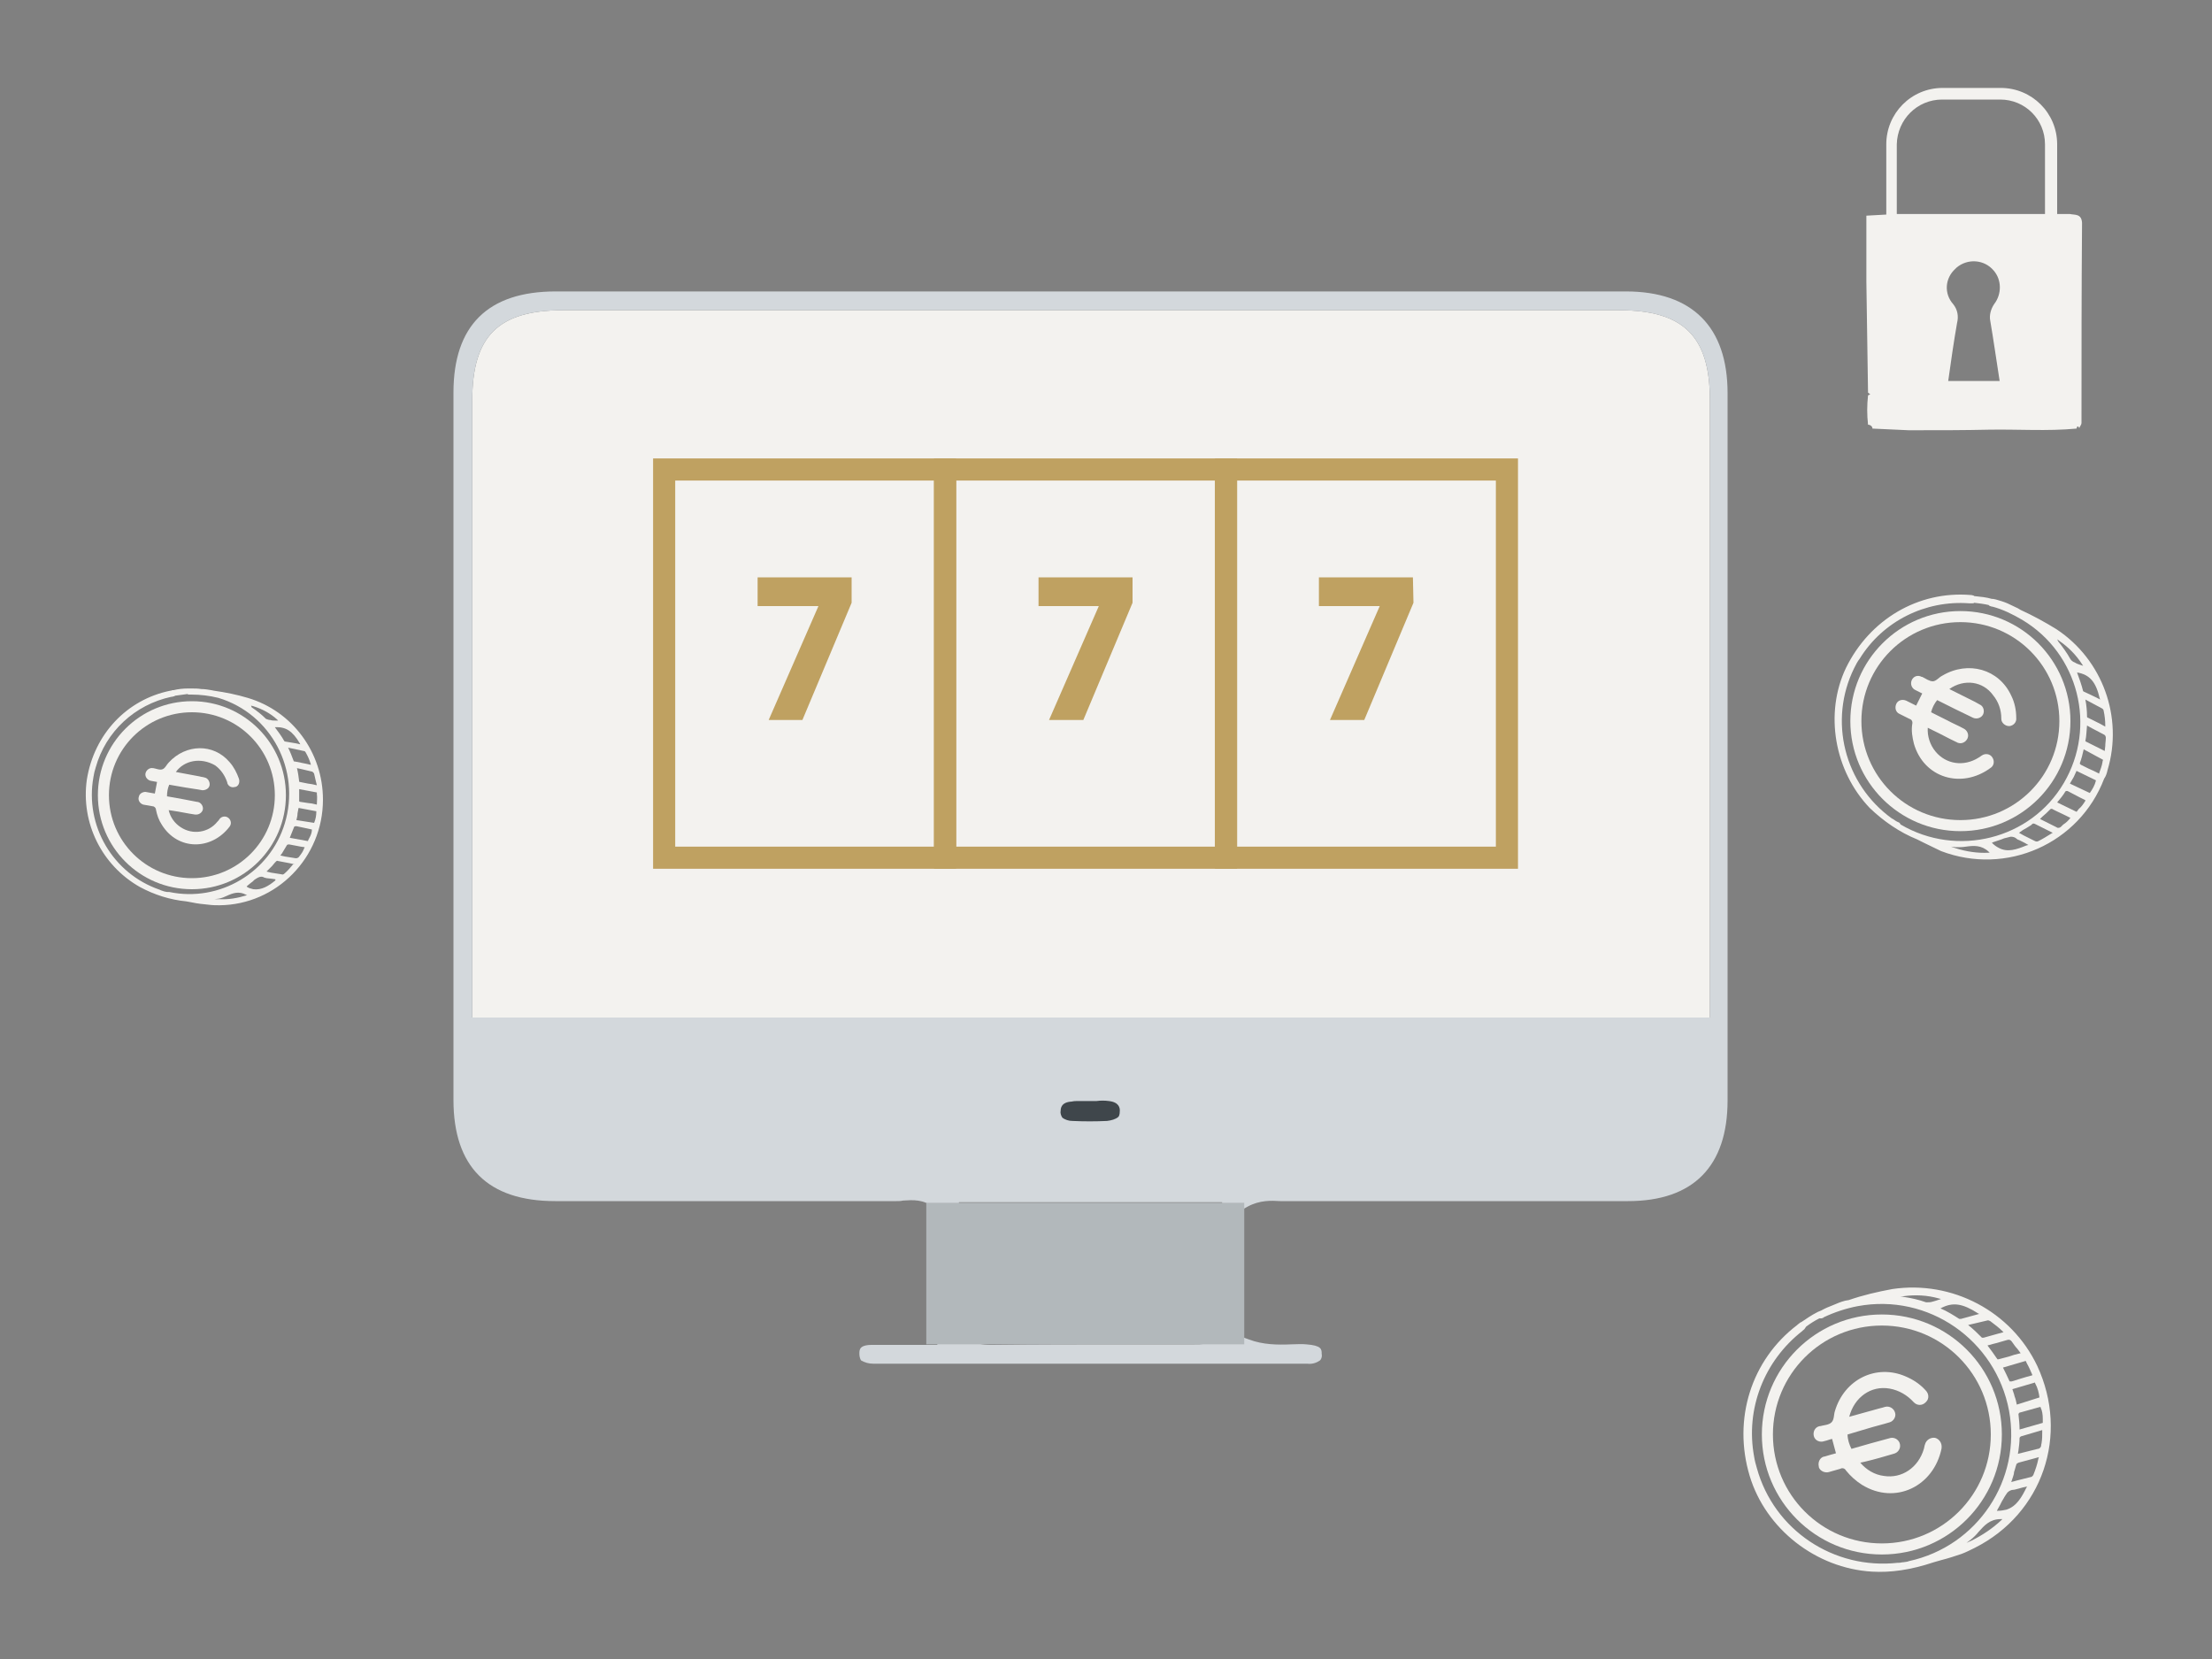
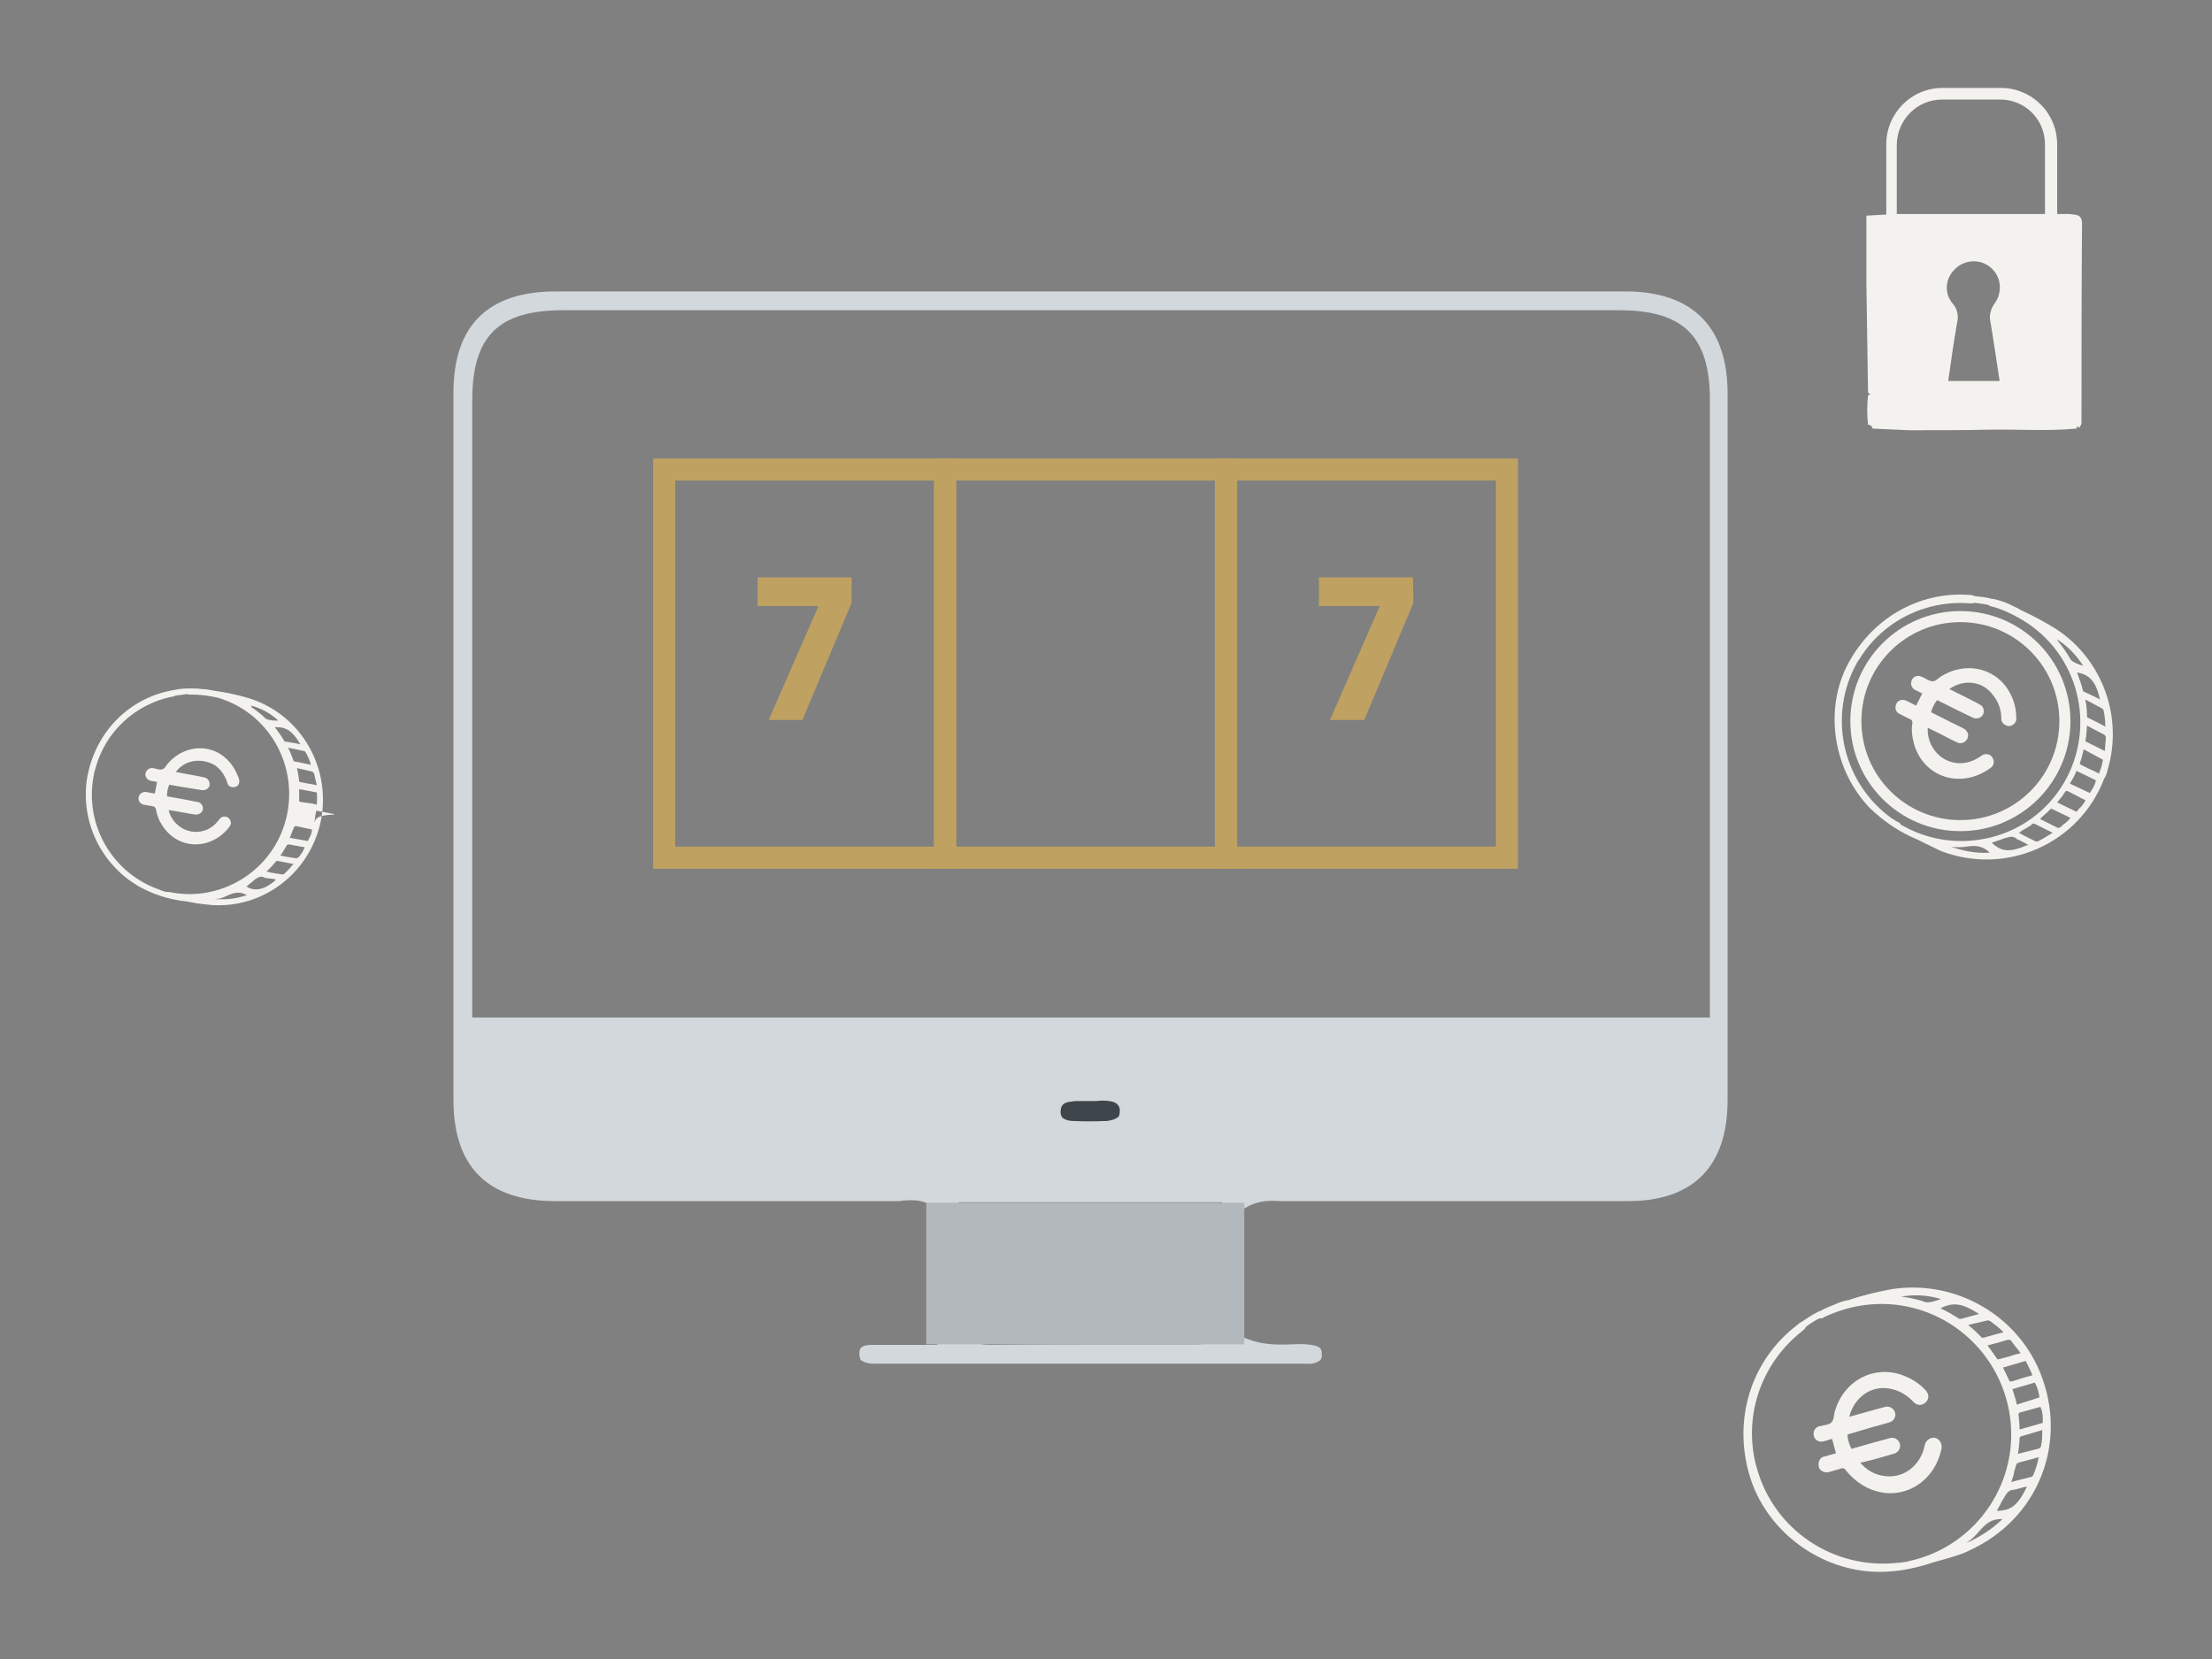
<svg xmlns="http://www.w3.org/2000/svg" version="1.1" id="Layer_1" x="0px" y="0px" viewBox="0 0 400 300" style="enable-background:new 0 0 400 300;" xml:space="preserve">
  <rect x="0" y="0" width="400" height="300" fill="#808080" stroke="none" />
  <style type="text/css">
	.st0{fill:#F3F2EF;}
	.st1{fill:none;stroke:#BFA161;stroke-width:4;stroke-miterlimit:10;}
	.st2{fill:#BFA161;}
	.st3{fill:#6A6664;}
	.st4{fill:none;}
	.st5{fill:#D3D8DC;}
	.st6{fill:#3F464B;}
	.st7{fill:#B2B8BB;}
</style>
-   <path class="st0" d="M85.4,174.8V72.4c0-11.6,4.7-16.3,16.4-16.3h191c11.6,0,16.4,4.7,16.4,16.2V184H85.4V174.8z" />
  <g>
    <g>
-       <path class="st0" d="M340.3,281.1c-12,0-21.7-9.7-21.7-21.7c0-12,9.7-21.7,21.7-21.7s21.7,9.7,21.7,21.7    C362,271.4,352.3,281.1,340.3,281.1z M340.3,239.7c-10.9,0-19.7,8.8-19.7,19.7c0,10.9,8.8,19.7,19.7,19.7s19.7-8.8,19.7-19.7    C360,248.5,351.2,239.7,340.3,239.7z" />
-     </g>
+       </g>
    <g>
      <path class="st0" d="M368.4,247c-4.7-9.9-15.4-15.5-26.2-13.9c-2.7,0.5-5.3,1.1-7.9,2l-0.6,0.1c-0.8,0.2-1.5,0.5-2.2,0.8l0,0    c-0.8,0.3-1.5,0.6-2.2,1l-0.5,0.2c-0.1,0-0.1,0.1-0.2,0.1c-1,0.5-2,1.2-2.9,1.8c-0.1,0-0.1,0-0.2,0.1c-0.1,0.1-0.3,0.2-0.4,0.3    l-0.1,0.1c-8.3,6.3-11.7,17-8.6,27.3c2.9,9.6,12,16.7,22.1,17.3c3.4,0.2,7-0.3,11.2-1.7l0,0l1.4-0.4c1.2-0.3,2.4-0.7,3.6-1.1    c0.8-0.3,1.6-0.7,2.4-1.1C369.4,273.7,374.2,259.5,368.4,247z M366.3,246.1c0.1,0.1,0.1,0.2,0.2,0.4c0.4,0.7,0.7,1.4,1,2.1l0,0.1    l-1.1,0.3l-1,0.3l-1.6,0.5c-0.1,0-0.3,0-0.4,0c-0.4-0.9-0.8-1.7-1.2-2.5L366.3,246.1L366.3,246.1z M344.9,282.4l-0.7,0.1    c-0.3,0-0.5,0.1-0.8,0.1h-0.2c-11.6,1.3-22.4-5.9-25.5-17.1c-0.2-0.7-0.4-1.4-0.5-2.1c-1.6-8.6,1.8-17.3,8.7-22.7l0.1-0.1    c0.1-0.1,0.3-0.2,0.4-0.4c0.1-0.1,0.1-0.2,0.2-0.3c0.8-0.6,1.6-1.1,2.4-1.5c0.1,0,0.3,0,0.4,0c0.1,0,0.2-0.1,0.3-0.1l0.1-0.1    c1.9-0.9,4-1.6,6.1-2c12.8-2.4,25,6.1,27.4,18.9c2.3,12.5-5.7,24.5-18.1,27.2L344.9,282.4z M363,242.3c0.3-0.1,0.6,0,0.8,0.3    c0.3,0.4,0.6,0.9,1,1.3l0.6,0.8l-1.2,0.3l-0.9,0.3l-1.9,0.5c-0.1,0-0.1,0-0.2,0c-0.6-0.9-1.2-1.7-1.8-2.5l1.1-0.3    C361.4,242.8,362.2,242.5,363,242.3L363,242.3z M359.3,238.8c0.2-0.1,0.4,0,0.6,0.1c0.8,0.6,1.6,1.2,2.3,1.9l0.1,0.1l-1.1,0.3    l-2.5,0.7l0,0c-0.1,0-0.2,0-0.3,0c-0.8-0.8-1.6-1.6-2.5-2.3L359.3,238.8z M357.7,237.5l0.2,0.1l-1.1,0.3l-2.2,0.6l0,0    c-0.1,0-0.2,0-0.3,0c-1.1-0.7-2.2-1.4-3.4-1.9l0,0C353.1,235.4,354.9,235.7,357.7,237.5L357.7,237.5z M343.6,234.5l0.6-0.1    c2.1-0.3,4.3-0.2,6.4,0.4l0.4,0.1l-0.3,0.1l-0.3,0.1c-0.3,0.1-0.6,0.2-1,0.3c-0.3,0.1-0.7,0.1-1.1,0.1c-1.4-0.5-2.8-0.8-4.2-1    L343.6,234.5z M361.9,274.9c-1.6,1.5-3.4,2.7-5.4,3.7l-0.9,0.4l0.8-0.6c0.5-0.4,1-0.9,1.4-1.4c1-1.1,2-2.3,4-2.3h0.3L361.9,274.9z     M366.5,268.9c-0.9,1.8-1.8,3.5-3.7,4.1c-0.5,0.1-1,0.2-1.5,0.2h-0.2l0.1-0.2l0.5-0.9l0.3-0.6c0.1-0.2,0.2-0.3,0.3-0.5    c0.2-0.4,0.5-0.8,0.7-1.1c0.3-0.3,0.7-0.5,1.1-0.5c0.2,0,0.4-0.1,0.5-0.1c0.4-0.1,0.7-0.2,1.1-0.3l0.9-0.2L366.5,268.9z     M368.6,263.8c-0.2,1-0.5,1.9-0.9,2.9c-0.1,0.2-0.3,0.4-0.5,0.4l0,0l-2.4,0.6l-1.1,0.3l0.3-0.9c0.1-0.3,0.2-0.6,0.2-0.9    c0.1-0.3,0.2-0.6,0.3-1l0.1-0.3c0-0.2,0.2-0.3,0.4-0.4l2.6-0.7l1.1-0.3L368.6,263.8z M369.3,258.9c0,0.7,0,1.3-0.1,1.9    c0,0.2-0.1,0.4-0.1,0.6c0,0.3-0.3,0.6-0.6,0.6l0,0l-2.4,0.6l-1.2,0.3l0.1-0.6c0.1-0.8,0.2-1.5,0.2-2.3c0.1-0.2,0.3-0.3,0.4-0.3    l2.7-0.8l1-0.3L369.3,258.9z M369.4,256.6v0.6v0.1l-4.2,1.2c0-0.9-0.1-1.9-0.2-2.8c0.1-0.2,0.2-0.3,0.4-0.3l0,0l2.5-0.7l1.1-0.3    l0,0.1C369.3,255.1,369.4,255.8,369.4,256.6L369.4,256.6z M368.8,252.7L368.8,252.7l-4.1,1.3c-0.1-0.5-0.2-1-0.4-1.5    c-0.1-0.5-0.3-0.9-0.4-1.3l4.1-1.2l0,0.1C368.5,251,368.7,251.9,368.8,252.7L368.8,252.7z" />
    </g>
    <g>
      <path class="st0" d="M334.4,256.2l5.4-1.5c0.4-0.1,0.8-0.2,1.1-0.3c0.8-0.2,1.6,0.3,1.8,1.1c0.2,0.7-0.3,1.5-1,1.7    c-1.3,0.4-2.6,0.7-3.9,1.1l-3.7,1.1c0,0.9,0.3,1.8,0.7,2.6l3.5-1c1.1-0.3,2.2-0.6,3.3-0.9c0.8-0.3,1.6,0.1,1.9,0.8    c0.3,0.8-0.1,1.6-0.8,1.9c-0.1,0-0.2,0.1-0.3,0.1c-1.7,0.5-3.4,1-5.1,1.4l-0.9,0.2c1.1,1.3,2.6,2.2,4.3,2.4    c3.2,0.5,6.2-1.5,7.2-4.9c0.1-0.3,0.1-0.6,0.2-0.8c0.2-0.8,1-1.3,1.8-1.2c0.8,0.2,1.3,1,1.2,1.8c0,0,0,0.1,0,0.1    c-1.4,6.9-8.4,10.3-14.4,6.6c-1.1-0.7-2.1-1.6-2.9-2.6c-0.2-0.4-0.7-0.5-1-0.3c-0.7,0.2-1.4,0.4-2.1,0.6c-0.7,0.2-1.6-0.2-1.8-0.9    c0,0,0-0.1,0-0.1c-0.2-0.8,0.2-1.6,0.9-1.8c0,0,0,0,0.1,0c0.6-0.2,1.4-0.4,2.1-0.6l-0.7-2.6c-0.5,0.1-0.9,0.3-1.4,0.4    c-0.8,0.3-1.7-0.1-1.9-0.9c0,0,0,0,0,0c-0.2-0.8,0.2-1.6,1-1.8c0,0,0.1,0,0.1,0c0.7-0.2,1.6-0.2,2.1-0.7c0.5-0.5,0.4-1.4,0.6-2    c1.7-5.8,7.5-8.6,12.8-6.3c1.4,0.6,2.6,1.4,3.6,2.5c0.6,0.6,0.7,1.5,0.1,2.1c0,0-0.1,0.1-0.1,0.1c-0.6,0.6-1.5,0.6-2.1,0    c0,0-0.1-0.1-0.1-0.1c-1.1-1.2-2.6-2.1-4.3-2.4C338.3,250.5,335.3,252.7,334.4,256.2z" />
    </g>
  </g>
  <g>
-     <path class="st0" d="M34.7,160.8c-9.4,0-17-7.6-17-17c0-9.4,7.6-17,17-17s17,7.6,17,17C51.7,153.2,44.1,160.8,34.7,160.8z    M34.7,128.8c-8.3,0-15,6.7-15,15s6.7,15,15,15c8.3,0,15-6.7,15-15S43,128.8,34.7,128.8z" />
-   </g>
+     </g>
  <g>
-     <path class="st0" d="M58.4,144.6c0-8.5-5.5-16-13.6-18.4c-2-0.6-4-1-6.1-1.3l-0.5-0.1c-0.6-0.1-1.2-0.2-1.8-0.2l0,0   c-0.6-0.1-1.2-0.1-1.9-0.1h-0.4H34c-0.9,0-1.8,0.1-2.6,0.3c0,0-0.1,0-0.1,0c-0.1,0-0.2,0-0.4,0.1h-0.1c-7.9,1.6-13.8,7.9-15.1,16.1   c-1.1,7.8,2.7,15.5,9.6,19.4c2.6,1.4,5.4,2.3,8.4,2.6l0,0l1.1,0.2c0.9,0.2,1.9,0.3,2.9,0.4c0.8,0.1,1.4,0.1,2,0.1   C50,163.6,58.4,155.1,58.4,144.6z M57.3,143.3c0,0.1,0,0.2,0,0.3c0.1,0.6,0,1.2,0,1.8v0.1l-0.9-0.2l-0.8-0.1l-1.3-0.2   c-0.1,0-0.2-0.1-0.2-0.1c0-0.7,0-1.4,0-2.2L57.3,143.3L57.3,143.3z M30.2,161.3l-0.5-0.1c-0.2-0.1-0.4-0.1-0.6-0.2l-0.2-0.1   c-8.5-2.9-13.6-11.6-12-20.4c0.1-0.6,0.2-1.1,0.4-1.7c1.8-6.5,7.1-11.4,13.7-12.8h0.1c0.1,0,0.3-0.1,0.4-0.1c0.1,0,0.1-0.1,0.2-0.1   c0.7-0.1,1.4-0.2,2.2-0.3c0.1,0.1,0.2,0.1,0.3,0.1c0.1,0,0.2,0,0.3,0h0.1c1.6,0,3.3,0.2,4.9,0.6c9.6,2.9,14.9,13.1,12,22.7   c-2.7,8.9-11.8,14.3-20.9,12.4L30.2,161.3z M56.3,139.5c0.2,0,0.4,0.2,0.5,0.4c0.1,0.4,0.2,0.8,0.3,1.3l0.2,0.8l-0.9-0.2l-0.7-0.1   l-1.5-0.3c0,0-0.1,0-0.1-0.1c-0.1-0.8-0.2-1.6-0.4-2.4l0.9,0.2L56.3,139.5L56.3,139.5z M54.9,135.8c0.2,0,0.3,0.1,0.4,0.3   c0.4,0.7,0.7,1.4,0.9,2.1l0,0.1l-0.9-0.2l-2-0.4l0,0c-0.1,0-0.2,0-0.2-0.1c-0.3-0.8-0.6-1.6-1-2.4L54.9,135.8z M54.2,134.4l0.1,0.2   l-0.9-0.2l-1.8-0.3l0,0c-0.1,0-0.1,0-0.2-0.1c-0.5-0.9-1.1-1.7-1.7-2.5l0,0C51.7,131.4,52.9,132.2,54.2,134.4z M45.4,127.6l0.4,0.1   c1.6,0.5,3.1,1.3,4.3,2.4l0.2,0.2h-0.3h-0.3c-0.3,0-0.5,0-0.8-0.1c-0.3,0-0.5-0.1-0.8-0.2c-0.8-0.8-1.7-1.5-2.6-2.1L45.4,127.6z    M44.6,161.9c-1.6,0.5-3.3,0.8-5,0.7h-0.8l0.8-0.1c0.5-0.1,1-0.3,1.4-0.5c1.1-0.5,2.2-0.9,3.5-0.2l0.2,0.1L44.6,161.9z M49.8,159.2   c-1.2,1-2.5,1.8-4,1.6c-0.4-0.1-0.8-0.2-1.1-0.4l-0.1-0.1l0.1-0.1l0.6-0.5l0.4-0.3l0.3-0.3c0.3-0.2,0.6-0.4,0.9-0.5   c0.3-0.1,0.6-0.1,0.9,0.1l0.4,0.1l0.9,0.1l0.7,0.1L49.8,159.2z M53,156.3c-0.5,0.6-1,1.2-1.6,1.7c-0.1,0.1-0.3,0.2-0.5,0.1l0,0   l-1.9-0.3l-0.8-0.2l0.5-0.5l0.5-0.5c0.2-0.2,0.3-0.4,0.5-0.6l0.2-0.2c0.1-0.1,0.2-0.2,0.4-0.1l2.1,0.4l0.9,0.2L53,156.3z    M55.1,153.2c-0.2,0.5-0.4,0.9-0.7,1.3l-0.3,0.4c-0.1,0.2-0.4,0.3-0.6,0.3l0,0l-1.9-0.3l-0.9-0.2l0.3-0.4c0.3-0.5,0.6-1,0.9-1.5   c0.1-0.1,0.3-0.1,0.4-0.1l2.1,0.4L55.1,153.2L55.1,153.2z M55.9,151.6l-0.2,0.4v0.1l-3.3-0.6c0.3-0.7,0.5-1.3,0.8-2   c0.1-0.1,0.3-0.1,0.4-0.1l0,0l1.9,0.4l0.9,0.2v0.1C56.4,150.5,56.2,151.1,55.9,151.6z M56.8,148.8L56.8,148.8l-3.2-0.5   c0.1-0.4,0.2-0.8,0.2-1.2c0.1-0.4,0.1-0.7,0.2-1l3.2,0.6v0.1C57.2,147.4,57.1,148.1,56.8,148.8L56.8,148.8z" />
+     <path class="st0" d="M58.4,144.6c0-8.5-5.5-16-13.6-18.4c-2-0.6-4-1-6.1-1.3l-0.5-0.1c-0.6-0.1-1.2-0.2-1.8-0.2l0,0   c-0.6-0.1-1.2-0.1-1.9-0.1h-0.4H34c-0.9,0-1.8,0.1-2.6,0.3c0,0-0.1,0-0.1,0c-0.1,0-0.2,0-0.4,0.1h-0.1c-7.9,1.6-13.8,7.9-15.1,16.1   c-1.1,7.8,2.7,15.5,9.6,19.4c2.6,1.4,5.4,2.3,8.4,2.6l0,0l1.1,0.2c0.9,0.2,1.9,0.3,2.9,0.4c0.8,0.1,1.4,0.1,2,0.1   C50,163.6,58.4,155.1,58.4,144.6z M57.3,143.3c0,0.1,0,0.2,0,0.3c0.1,0.6,0,1.2,0,1.8v0.1l-0.9-0.2l-0.8-0.1l-1.3-0.2   c-0.1,0-0.2-0.1-0.2-0.1c0-0.7,0-1.4,0-2.2L57.3,143.3L57.3,143.3z M30.2,161.3l-0.5-0.1c-0.2-0.1-0.4-0.1-0.6-0.2l-0.2-0.1   c-8.5-2.9-13.6-11.6-12-20.4c0.1-0.6,0.2-1.1,0.4-1.7c1.8-6.5,7.1-11.4,13.7-12.8h0.1c0.1,0,0.3-0.1,0.4-0.1c0.1,0,0.1-0.1,0.2-0.1   c0.7-0.1,1.4-0.2,2.2-0.3c0.1,0.1,0.2,0.1,0.3,0.1c0.1,0,0.2,0,0.3,0h0.1c1.6,0,3.3,0.2,4.9,0.6c9.6,2.9,14.9,13.1,12,22.7   c-2.7,8.9-11.8,14.3-20.9,12.4L30.2,161.3z M56.3,139.5c0.2,0,0.4,0.2,0.5,0.4c0.1,0.4,0.2,0.8,0.3,1.3l0.2,0.8l-0.9-0.2l-0.7-0.1   l-1.5-0.3c0,0-0.1,0-0.1-0.1c-0.1-0.8-0.2-1.6-0.4-2.4l0.9,0.2L56.3,139.5L56.3,139.5z M54.9,135.8c0.2,0,0.3,0.1,0.4,0.3   c0.4,0.7,0.7,1.4,0.9,2.1l0,0.1l-0.9-0.2l-2-0.4l0,0c-0.1,0-0.2,0-0.2-0.1c-0.3-0.8-0.6-1.6-1-2.4L54.9,135.8z M54.2,134.4l0.1,0.2   l-0.9-0.2l-1.8-0.3l0,0c-0.1,0-0.1,0-0.2-0.1c-0.5-0.9-1.1-1.7-1.7-2.5l0,0C51.7,131.4,52.9,132.2,54.2,134.4z M45.4,127.6l0.4,0.1   c1.6,0.5,3.1,1.3,4.3,2.4l0.2,0.2h-0.3h-0.3c-0.3,0-0.5,0-0.8-0.1c-0.3,0-0.5-0.1-0.8-0.2c-0.8-0.8-1.7-1.5-2.6-2.1L45.4,127.6z    M44.6,161.9c-1.6,0.5-3.3,0.8-5,0.7h-0.8l0.8-0.1c0.5-0.1,1-0.3,1.4-0.5c1.1-0.5,2.2-0.9,3.5-0.2l0.2,0.1L44.6,161.9z M49.8,159.2   c-1.2,1-2.5,1.8-4,1.6c-0.4-0.1-0.8-0.2-1.1-0.4l-0.1-0.1l0.1-0.1l0.6-0.5l0.4-0.3l0.3-0.3c0.3-0.2,0.6-0.4,0.9-0.5   c0.3-0.1,0.6-0.1,0.9,0.1l0.4,0.1l0.9,0.1l0.7,0.1L49.8,159.2z M53,156.3c-0.5,0.6-1,1.2-1.6,1.7c-0.1,0.1-0.3,0.2-0.5,0.1l0,0   l-1.9-0.3l-0.8-0.2l0.5-0.5l0.5-0.5c0.2-0.2,0.3-0.4,0.5-0.6l0.2-0.2c0.1-0.1,0.2-0.2,0.4-0.1l2.1,0.4l0.9,0.2L53,156.3z    M55.1,153.2c-0.2,0.5-0.4,0.9-0.7,1.3l-0.3,0.4c-0.1,0.2-0.4,0.3-0.6,0.3l0,0l-1.9-0.3l-0.9-0.2l0.3-0.4c0.3-0.5,0.6-1,0.9-1.5   c0.1-0.1,0.3-0.1,0.4-0.1l2.1,0.4L55.1,153.2L55.1,153.2z M55.9,151.6l-0.2,0.4v0.1l-3.3-0.6c0.3-0.7,0.5-1.3,0.8-2   c0.1-0.1,0.3-0.1,0.4-0.1l0,0l1.9,0.4l0.9,0.2v0.1C56.4,150.5,56.2,151.1,55.9,151.6z M56.8,148.8L56.8,148.8c0.1-0.4,0.2-0.8,0.2-1.2c0.1-0.4,0.1-0.7,0.2-1l3.2,0.6v0.1C57.2,147.4,57.1,148.1,56.8,148.8L56.8,148.8z" />
  </g>
  <g>
    <path class="st0" d="M31.8,139.6l4.3,0.8c0.3,0.1,0.6,0.1,0.9,0.2c0.6,0.1,1,0.8,0.9,1.4c-0.1,0.6-0.7,0.9-1.3,0.9   c-1-0.2-2-0.3-3.1-0.5l-2.9-0.5c-0.3,0.7-0.4,1.4-0.4,2.1l2.8,0.5c0.9,0.2,1.7,0.3,2.6,0.5c0.6,0,1.1,0.6,1.1,1.2   c0,0.6-0.6,1.1-1.2,1.1c-0.1,0-0.2,0-0.2,0c-1.4-0.2-2.7-0.5-4.1-0.7l-0.7-0.1c0.3,1.3,1.1,2.4,2.2,3.1c2.1,1.4,5,1,6.6-1   c0.2-0.2,0.3-0.3,0.4-0.5c0.4-0.5,1.1-0.6,1.6-0.2c0.5,0.4,0.6,1.1,0.2,1.6c-3.3,4.3-9.3,4.3-12.2-0.3c-0.6-0.9-0.9-1.8-1.1-2.8   c0-0.3-0.3-0.6-0.6-0.6c-0.6-0.1-1.1-0.2-1.7-0.3c-0.6-0.2-1-0.8-0.8-1.4c0.1-0.6,0.7-0.9,1.2-0.9c0.5,0.1,1.1,0.2,1.7,0.3l0.4-2.1   c-0.4-0.1-0.7-0.1-1.1-0.2c-0.6-0.1-1.1-0.7-1-1.3c0,0,0,0,0,0c0.1-0.6,0.7-1.1,1.3-1c0,0,0.1,0,0.1,0c0.6,0.1,1.2,0.4,1.7,0.2   s0.7-0.8,1.1-1.2c3.1-3.4,8.1-3.5,11-0.1c0.8,0.9,1.3,1.9,1.7,3c0.2,0.6,0,1.3-0.6,1.5c0,0,0,0-0.1,0c-0.6,0.2-1.2-0.1-1.4-0.7   c0,0,0-0.1,0-0.1c-0.4-1.2-1.1-2.3-2.2-3.1C36.3,136.9,33.3,137.5,31.8,139.6z" />
  </g>
  <g>
    <path class="st0" d="M354.5,150.3c-11,0-19.9-8.9-19.9-19.9s8.9-19.9,19.9-19.9c11,0,19.9,8.9,19.9,19.9S365.5,150.3,354.5,150.3z    M354.5,112.5c-9.9,0-17.9,8-17.9,17.9s8,17.9,17.9,17.9c9.9,0,17.9-8,17.9-17.9S364.4,112.5,354.5,112.5z" />
  </g>
  <g>
    <path class="st0" d="M381.1,139.3c2.9-9.6-0.9-20-9.2-25.5c-2.1-1.3-4.3-2.5-6.5-3.5c-0.2-0.1-0.3-0.2-0.5-0.3   c-0.6-0.3-1.3-0.6-1.9-0.9l0,0c-0.7-0.3-1.4-0.5-2.1-0.7l-0.5-0.1c-0.1,0-0.1,0-0.2,0c-1-0.3-2.1-0.4-3.1-0.5c-0.1,0-0.1,0-0.2-0.1   c-0.1,0-0.3-0.1-0.4-0.1h-0.1c-9.5-0.8-18.3,4.4-22.6,13.2c-3.9,8.2-2.1,18.6,4.3,25.3c2.5,2.4,5.4,4.4,8.6,5.7l0,0l1.2,0.6   c1,0.5,2.1,1,3.1,1.5c11.8,4.5,25-1.3,29.5-13.1C380.8,140.4,381,139.8,381.1,139.3L381.1,139.3z M380.3,137.4   c0,0.1-0.1,0.2-0.1,0.4c-0.1,0.7-0.4,1.4-0.6,2l0,0.1l-1-0.5l-0.9-0.4l-1.4-0.7c-0.1-0.1-0.2-0.1-0.2-0.3c0.3-0.8,0.5-1.6,0.7-2.5   L380.3,137.4L380.3,137.4z M343.5,148.8l-0.6-0.3l-0.6-0.4l-0.2-0.1c-8.6-6.2-11.5-17.7-6.8-27.2c0.3-0.6,0.6-1.2,1-1.7   c4.2-6.8,11.9-10.6,19.8-10h0.1c0.2,0,0.3,0,0.5,0c0.1,0,0.2,0,0.3-0.1c0.9,0.1,1.7,0.2,2.6,0.4c0.1,0.1,0.2,0.2,0.3,0.2l0.3,0.1   h0.1c1.9,0.5,3.7,1.4,5.4,2.4c10.2,6.1,13.5,19.3,7.5,29.5s-19.3,13.5-29.5,7.5L343.5,148.8z M380.4,132.8c0.3,0.1,0.4,0.4,0.4,0.6   c0,0.5-0.1,1-0.1,1.5l-0.1,0.9l-1-0.5l-0.8-0.4l-1.6-0.8c0,0-0.1-0.1-0.1-0.1c0.2-0.9,0.2-1.9,0.3-2.8l0.9,0.5L380.4,132.8   L380.4,132.8z M380.1,128.1c0.2,0.1,0.3,0.3,0.3,0.4c0.2,0.9,0.3,1.8,0.3,2.7v0.2l-0.9-0.5l-2.2-1.1l0,0c-0.1,0-0.2-0.1-0.2-0.2   c0-1-0.1-2.1-0.3-3.1L380.1,128.1z M379.7,126.3l0.1,0.2l-1-0.5l-1.9-0.9l0,0c-0.1,0-0.1-0.1-0.2-0.1c-0.3-1.2-0.7-2.3-1.1-3.4l0,0   C377.9,122,379,123.3,379.7,126.3L379.7,126.3z M372,115.6l0.4,0.3c1.6,1.1,3,2.5,4.1,4.2l0.2,0.3l-0.3-0.1l-0.3-0.1   c-0.3-0.1-0.6-0.2-0.9-0.4c-0.3-0.1-0.6-0.3-0.8-0.6c-0.6-1.1-1.4-2.2-2.2-3.2L372,115.6z M359.6,154.2c-2,0.1-4-0.2-5.9-0.8   l-0.9-0.3l0.9,0.1c0.6,0,1.2,0,1.8-0.1c1.4-0.2,2.8-0.3,4.1,0.9l0.2,0.2L359.6,154.2z M366.4,152.9c-1.7,0.7-3.4,1.3-5,0.4   c-0.4-0.2-0.8-0.5-1.1-0.8l-0.1-0.1l0.2-0.1l0.9-0.3l0.6-0.2l0.5-0.2c0.4-0.1,0.8-0.2,1.2-0.3c0.4,0,0.8,0.1,1.1,0.4   c0.1,0.1,0.3,0.2,0.4,0.2l1,0.5l0.7,0.4L366.4,152.9z M371,150.7c-0.8,0.5-1.6,1-2.4,1.4c-0.2,0.1-0.4,0.1-0.6,0l0,0l-2-1l-0.9-0.5   l0.7-0.5l0.7-0.4c0.3-0.2,0.5-0.3,0.8-0.5l0.2-0.2c0.1-0.1,0.3-0.1,0.5,0l2.2,1.1l1,0.5L371,150.7z M374.4,147.9   c-0.4,0.5-0.8,0.9-1.3,1.2l-0.4,0.4c-0.2,0.2-0.6,0.3-0.8,0.1l0,0l-2-1l-1-0.5l0.4-0.4c0.5-0.4,1-0.9,1.5-1.4   c0.2-0.1,0.4,0,0.5,0.1l2.3,1.1L374.4,147.9L374.4,147.9z M375.9,146.3l-0.3,0.4l-0.1,0.1l-3.5-1.7c0.5-0.6,1.1-1.3,1.5-2   c0.2-0.1,0.3-0.1,0.5,0l0,0l2.1,1.1l1,0.5l0,0.1C376.8,145.3,376.4,145.9,375.9,146.3L375.9,146.3z M377.9,143.4L377.9,143.4   l-3.6-1.7c0.2-0.4,0.5-0.8,0.7-1.2c0.2-0.4,0.3-0.7,0.5-1.1l3.5,1.7v0.1C378.8,142,378.4,142.7,377.9,143.4L377.9,143.4z" />
  </g>
  <g>
    <path class="st0" d="M352.5,124.6l4.6,2.3c0.3,0.2,0.6,0.3,0.9,0.5c0.7,0.3,0.9,1.2,0.6,1.8c-0.3,0.6-1.1,0.9-1.8,0.6   c-1.1-0.5-2.2-1.1-3.3-1.6l-3.2-1.6c-0.5,0.6-0.9,1.4-1.1,2.2l3,1.5c0.9,0.5,1.9,0.9,2.8,1.4c0.7,0.3,1.1,1.1,0.8,1.8   c-0.3,0.7-1.1,1.1-1.8,0.8c-0.1,0-0.1-0.1-0.2-0.1c-1.5-0.7-2.9-1.5-4.4-2.2l-0.8-0.4c-0.1,1.5,0.4,3.1,1.4,4.3   c1.9,2.3,5.1,2.8,7.8,1.1c0.2-0.1,0.4-0.3,0.6-0.4c0.6-0.4,1.5-0.3,1.9,0.4c0.4,0.6,0.3,1.5-0.4,1.9c-5.2,3.8-12,1.8-13.8-4.4   c-0.3-1.2-0.5-2.4-0.3-3.6c0.1-0.4-0.1-0.8-0.5-0.9c-0.6-0.3-1.2-0.6-1.8-0.9c-0.7-0.3-0.9-1.1-0.6-1.8c0.3-0.7,1.1-0.9,1.8-0.6   c0.6,0.3,1.2,0.6,1.8,0.9l1.1-2.2c-0.4-0.2-0.8-0.4-1.2-0.6c-0.7-0.3-1-1.1-0.7-1.8c0,0,0,0,0,0c0.3-0.7,1.1-1,1.8-0.6   c0,0,0,0,0.1,0c0.6,0.3,1.3,0.8,1.9,0.8s1.1-0.7,1.7-1c4.7-2.8,10.3-1.2,12.5,3.6c0.6,1.2,0.9,2.6,0.9,4c0.1,0.8-0.5,1.4-1.2,1.5   c0,0-0.1,0-0.1,0c-0.7,0-1.4-0.6-1.4-1.3c0,0,0-0.1,0-0.1c0-1.5-0.5-3-1.5-4.2C358.6,123.2,355.2,122.7,352.5,124.6z" />
  </g>
  <rect x="120.1" y="84.9" class="st1" width="50.8" height="70.2" />
  <rect x="221.7" y="84.9" class="st1" width="50.8" height="70.2" />
  <rect x="170.9" y="84.9" class="st1" width="50.8" height="70.2" />
  <path class="st2" d="M154,109l-8.9,21.2H139l9-20.6h-11v-5.2h17V109z" />
-   <path class="st2" d="M204.8,109l-8.9,21.2h-6.2l9-20.6h-10.9v-5.2h17V109z" />
  <path class="st2" d="M255.6,109l-8.9,21.2h-6.2l9-20.6h-11v-5.2h17L255.6,109z" />
  <path class="st0" d="M374.3,38.7H372V26.1c0-5.7-4.6-10.2-10.2-10.2h-10.5c-5.7,0-10.2,4.6-10.2,10.2v12.7l-3.6,0.2v12l0.3,20  l0.4,0.3l-0.4,0.2c-0.2,1.8-0.2,3.5,0,5.3c0.4,0,0.8,0.3,0.8,0.7c0,0,0,0,0,0l6.5,0.3h0.9h0.5c4.4,0,8.7,0,13.1-0.1  c5.3-0.1,10.6,0.3,15.9-0.2c0.1-0.5,0.3-0.5,0.5-0.1c0.1-0.3,0.4-0.6,0.4-0.9c0-12.1,0-24.1,0.1-36.2  C376.4,38.6,375.2,38.9,374.3,38.7z M351.2,18h10.5c4.5,0,8.1,3.6,8.1,8.1v12.6h-1.5h-22.9h-2.4V26.1C343.1,21.6,346.7,18,351.2,18  L351.2,18z M359.9,58c0.6,3.5,1.1,7.1,1.7,10.9h-9.3c0.5-3.6,1-7.1,1.6-10.5c0.3-1.2,0.1-2.4-0.7-3.4c-1.7-1.9-1.5-4.7,0.4-6.4  c0.1-0.1,0.1-0.1,0.2-0.2c2-1.7,5-1.5,6.7,0.5c1.5,1.7,1.5,4.3,0.1,6.1C360,55.9,359.7,57,359.9,58L359.9,58z" />
  <path class="st3" d="M-524.2,64c0.1,0.3,0.3,0.8,0.5,1.1C-523.8,64.8-524,64.4-524.2,64z" />
  <g>
    <path class="st4" d="M84.8,111.8c-0.1-0.5,0-1.1,0.1-1.6l-6.3-1.7l-0.9,3.2l8,2.2C85.3,113.3,84.9,112.5,84.8,111.8z" />
    <path class="st4" d="M86.8,107.5c-0.2-0.5-0.3-1-0.4-1.5l-0.1,0.3l-6.6-1.8l-0.9,3.2l6.4,1.7C85.6,108.8,86.1,108.1,86.8,107.5z" />
    <path class="st4" d="M91.6,99.7l-7.3-2c-0.7-0.2-1.4-0.1-1.9,0.3c-0.6,0.3-1,0.9-1.2,1.5l-0.2,0.8l9.8,2.7L91.6,99.7z" />
    <path class="st4" d="M87.5,102.6l-6.6-1.8L80,104l6.5,1.8C86.3,104.6,86.7,103.5,87.5,102.6z" />
    <path class="st5" d="M294.4,217.2c11.8,0,18-6.3,18-18.2V71.1c0-12-6.4-18.4-18.4-18.4H100.5C88.2,52.7,82,58.9,82,71v127.9   c0,12.1,6.2,18.3,18.4,18.3h61.7c0.4,0,0.8,0,1.2-0.1c1.7-0.1,3.7-0.3,5.6,1.3l0.6,0.5v24.3h-11.3c-2.8-0.1-2.8,0.8-2.8,1.6   c0,0.4,0.1,0.9,0.3,1.2c0.7,0.4,1.4,0.6,2.2,0.6h78.5c0.8,0.1,1.6-0.1,2.3-0.6c0.3-0.3,0.4-0.8,0.3-1.2c0-0.8,0-1.5-2.8-1.7   c-0.9-0.1-1.7,0-2.7,0c-2.4,0.1-5.1,0.1-7.7-0.9l-1.1-0.4v-23.1l0.9-0.5c2.2-1.2,4.3-1.1,5.9-1h30.1   C272.6,217.2,283.6,217.2,294.4,217.2z M85.4,174.8V72.4c0-11.6,4.7-16.3,16.4-16.3h191c11.6,0,16.4,4.7,16.4,16.2V184H85.4V174.8z    M220.9,241.1l-0.5,0.5c-1.5,1.6-3.3,1.5-4.5,1.5h-12.1c-8,0-16.3,0-24.4,0.1h-0.2c-1.5,0-3.3-0.2-4.6-1.5   c-1.3-1.4-1.4-3.3-1.3-4.9c0.1-4,0.1-7.9,0.1-12.1v-7.3H221L220.9,241.1L220.9,241.1z" />
    <path class="st6" d="M202.2,202c0.1-0.1,0.3-0.3,0.3-1.2c0-0.4-0.1-1.5-2-1.7c-0.7-0.1-1.5-0.1-2.2,0H195c-0.4,0-0.8,0-1.2,0.1   c-1.9,0.1-2,1.2-2,1.7c-0.1,0.4,0.1,0.9,0.3,1.2c0.5,0.4,1.2,0.6,1.8,0.6c2.1,0.1,4.2,0.1,6.3,0C201,202.6,201.7,202.4,202.2,202z" />
    <rect x="167.5" y="217.5" class="st7" width="57.5" height="25.6" />
  </g>
</svg>